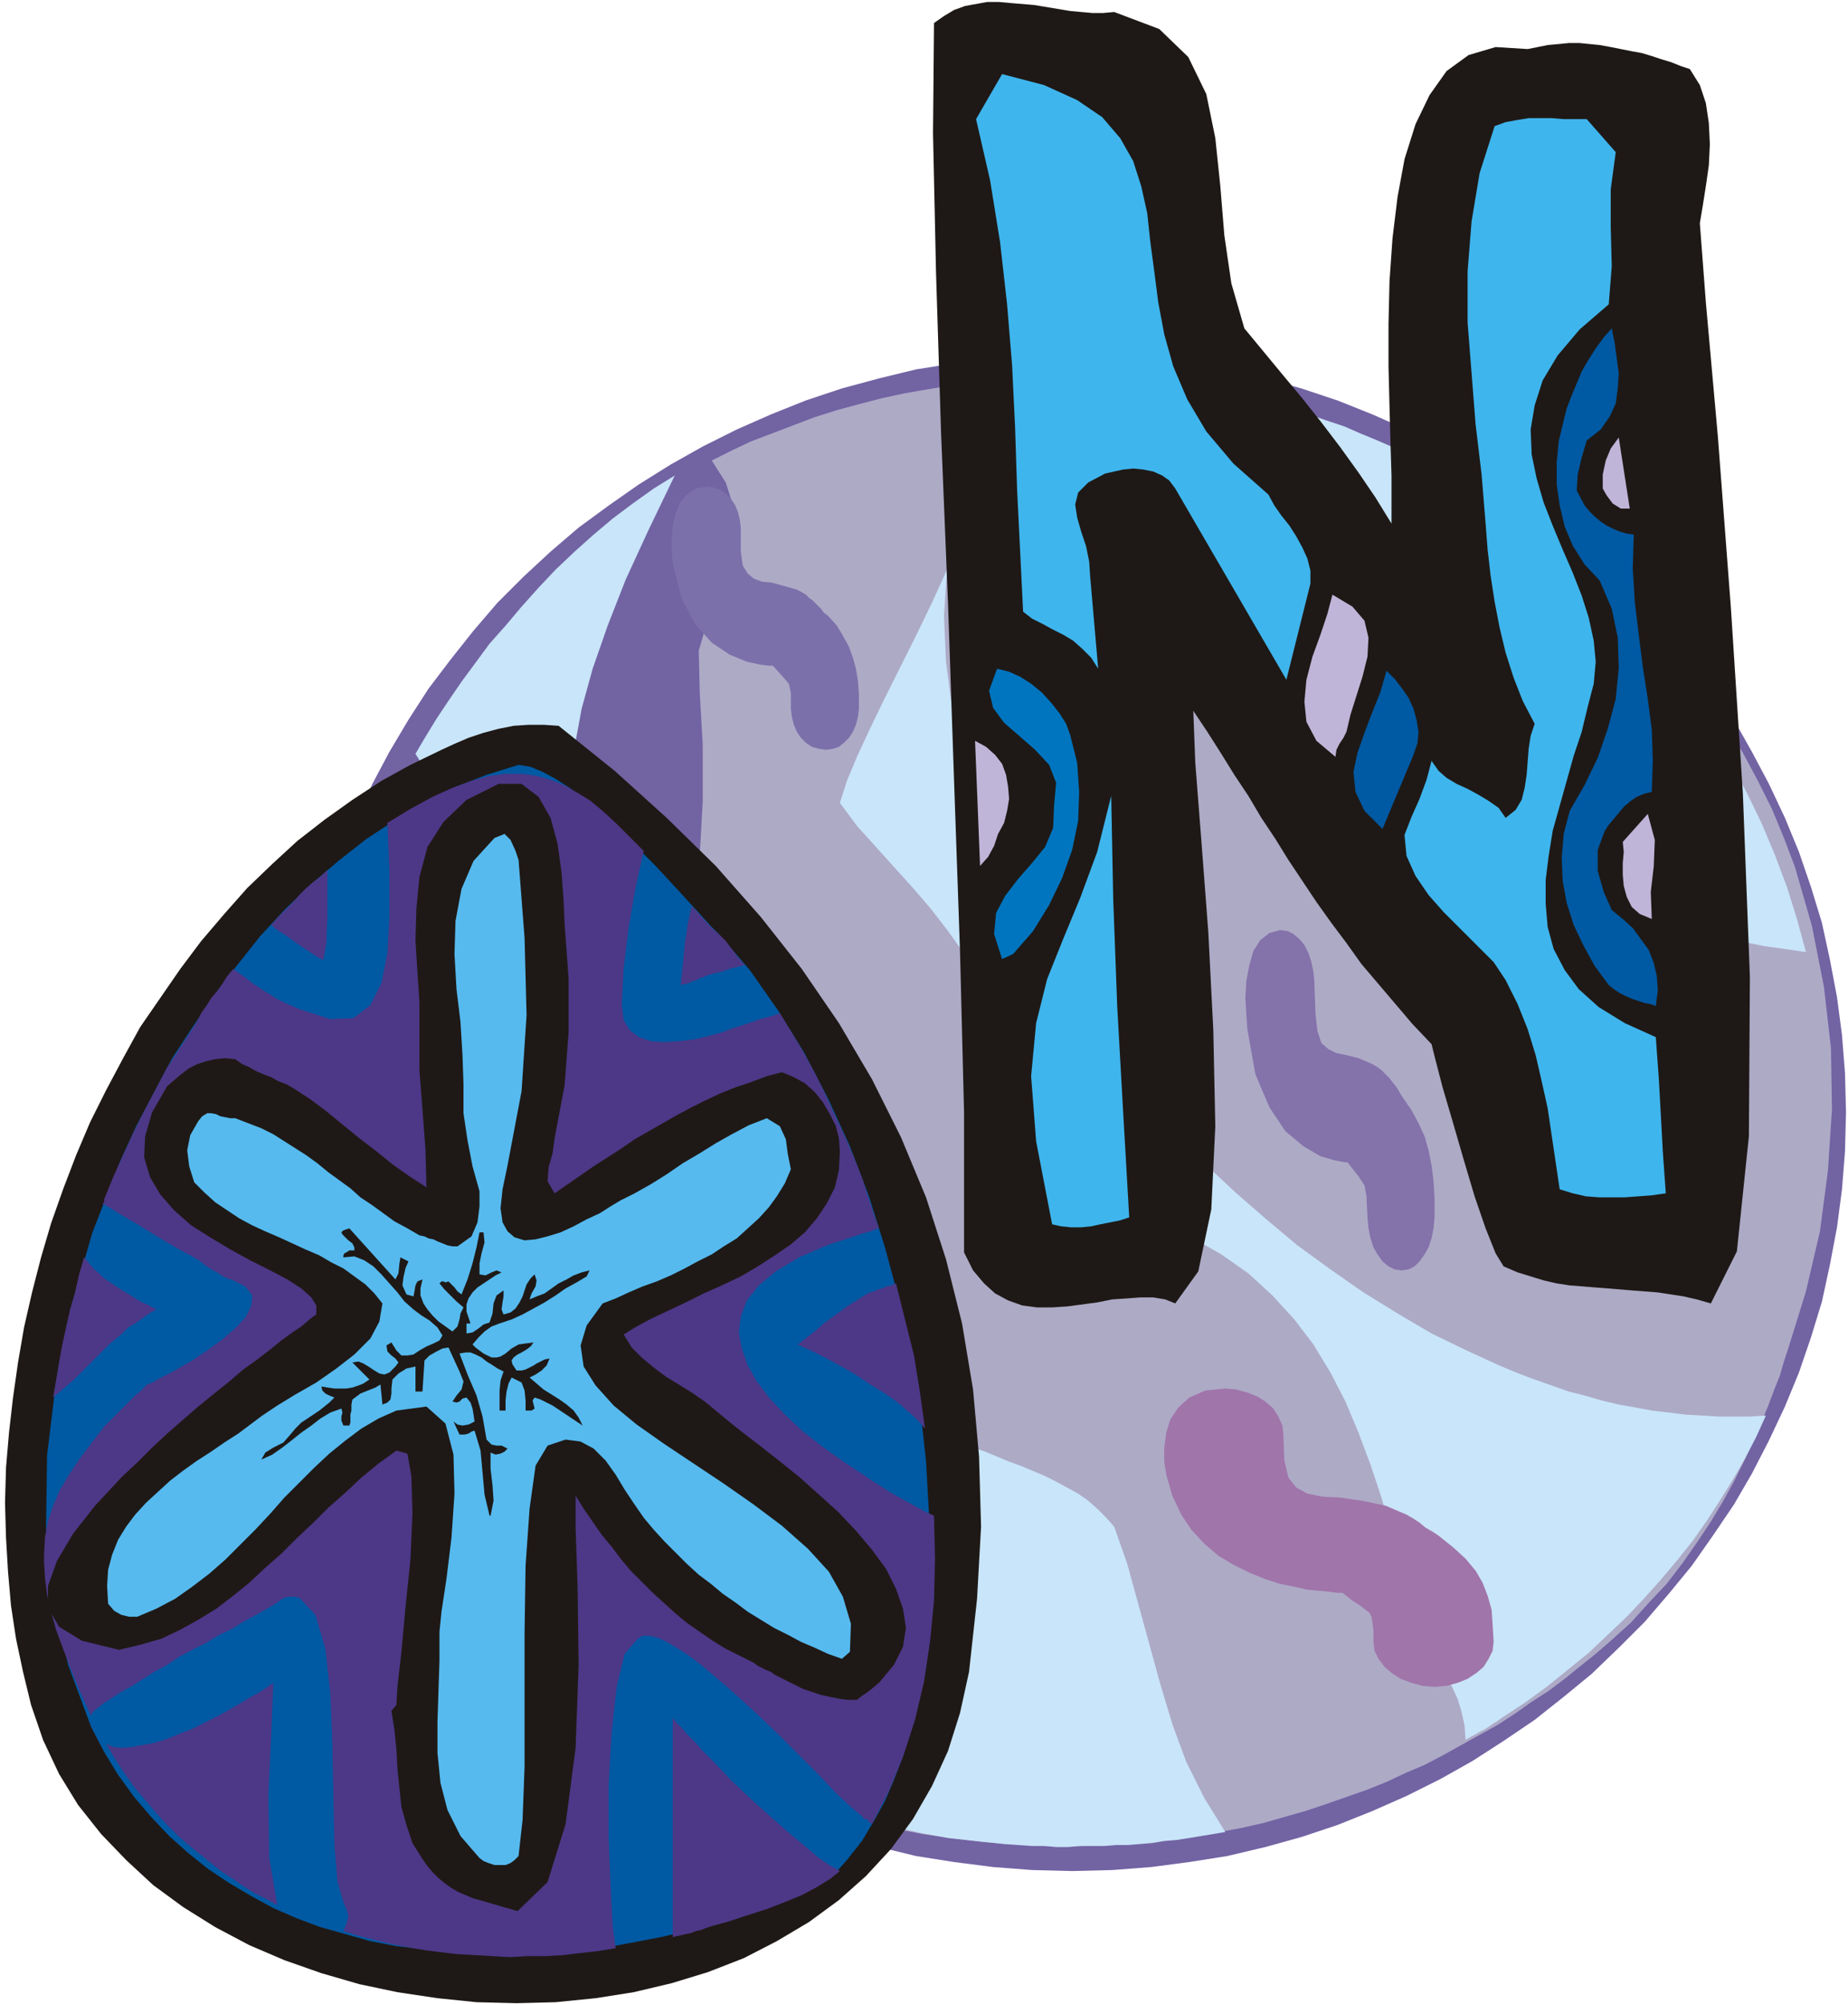
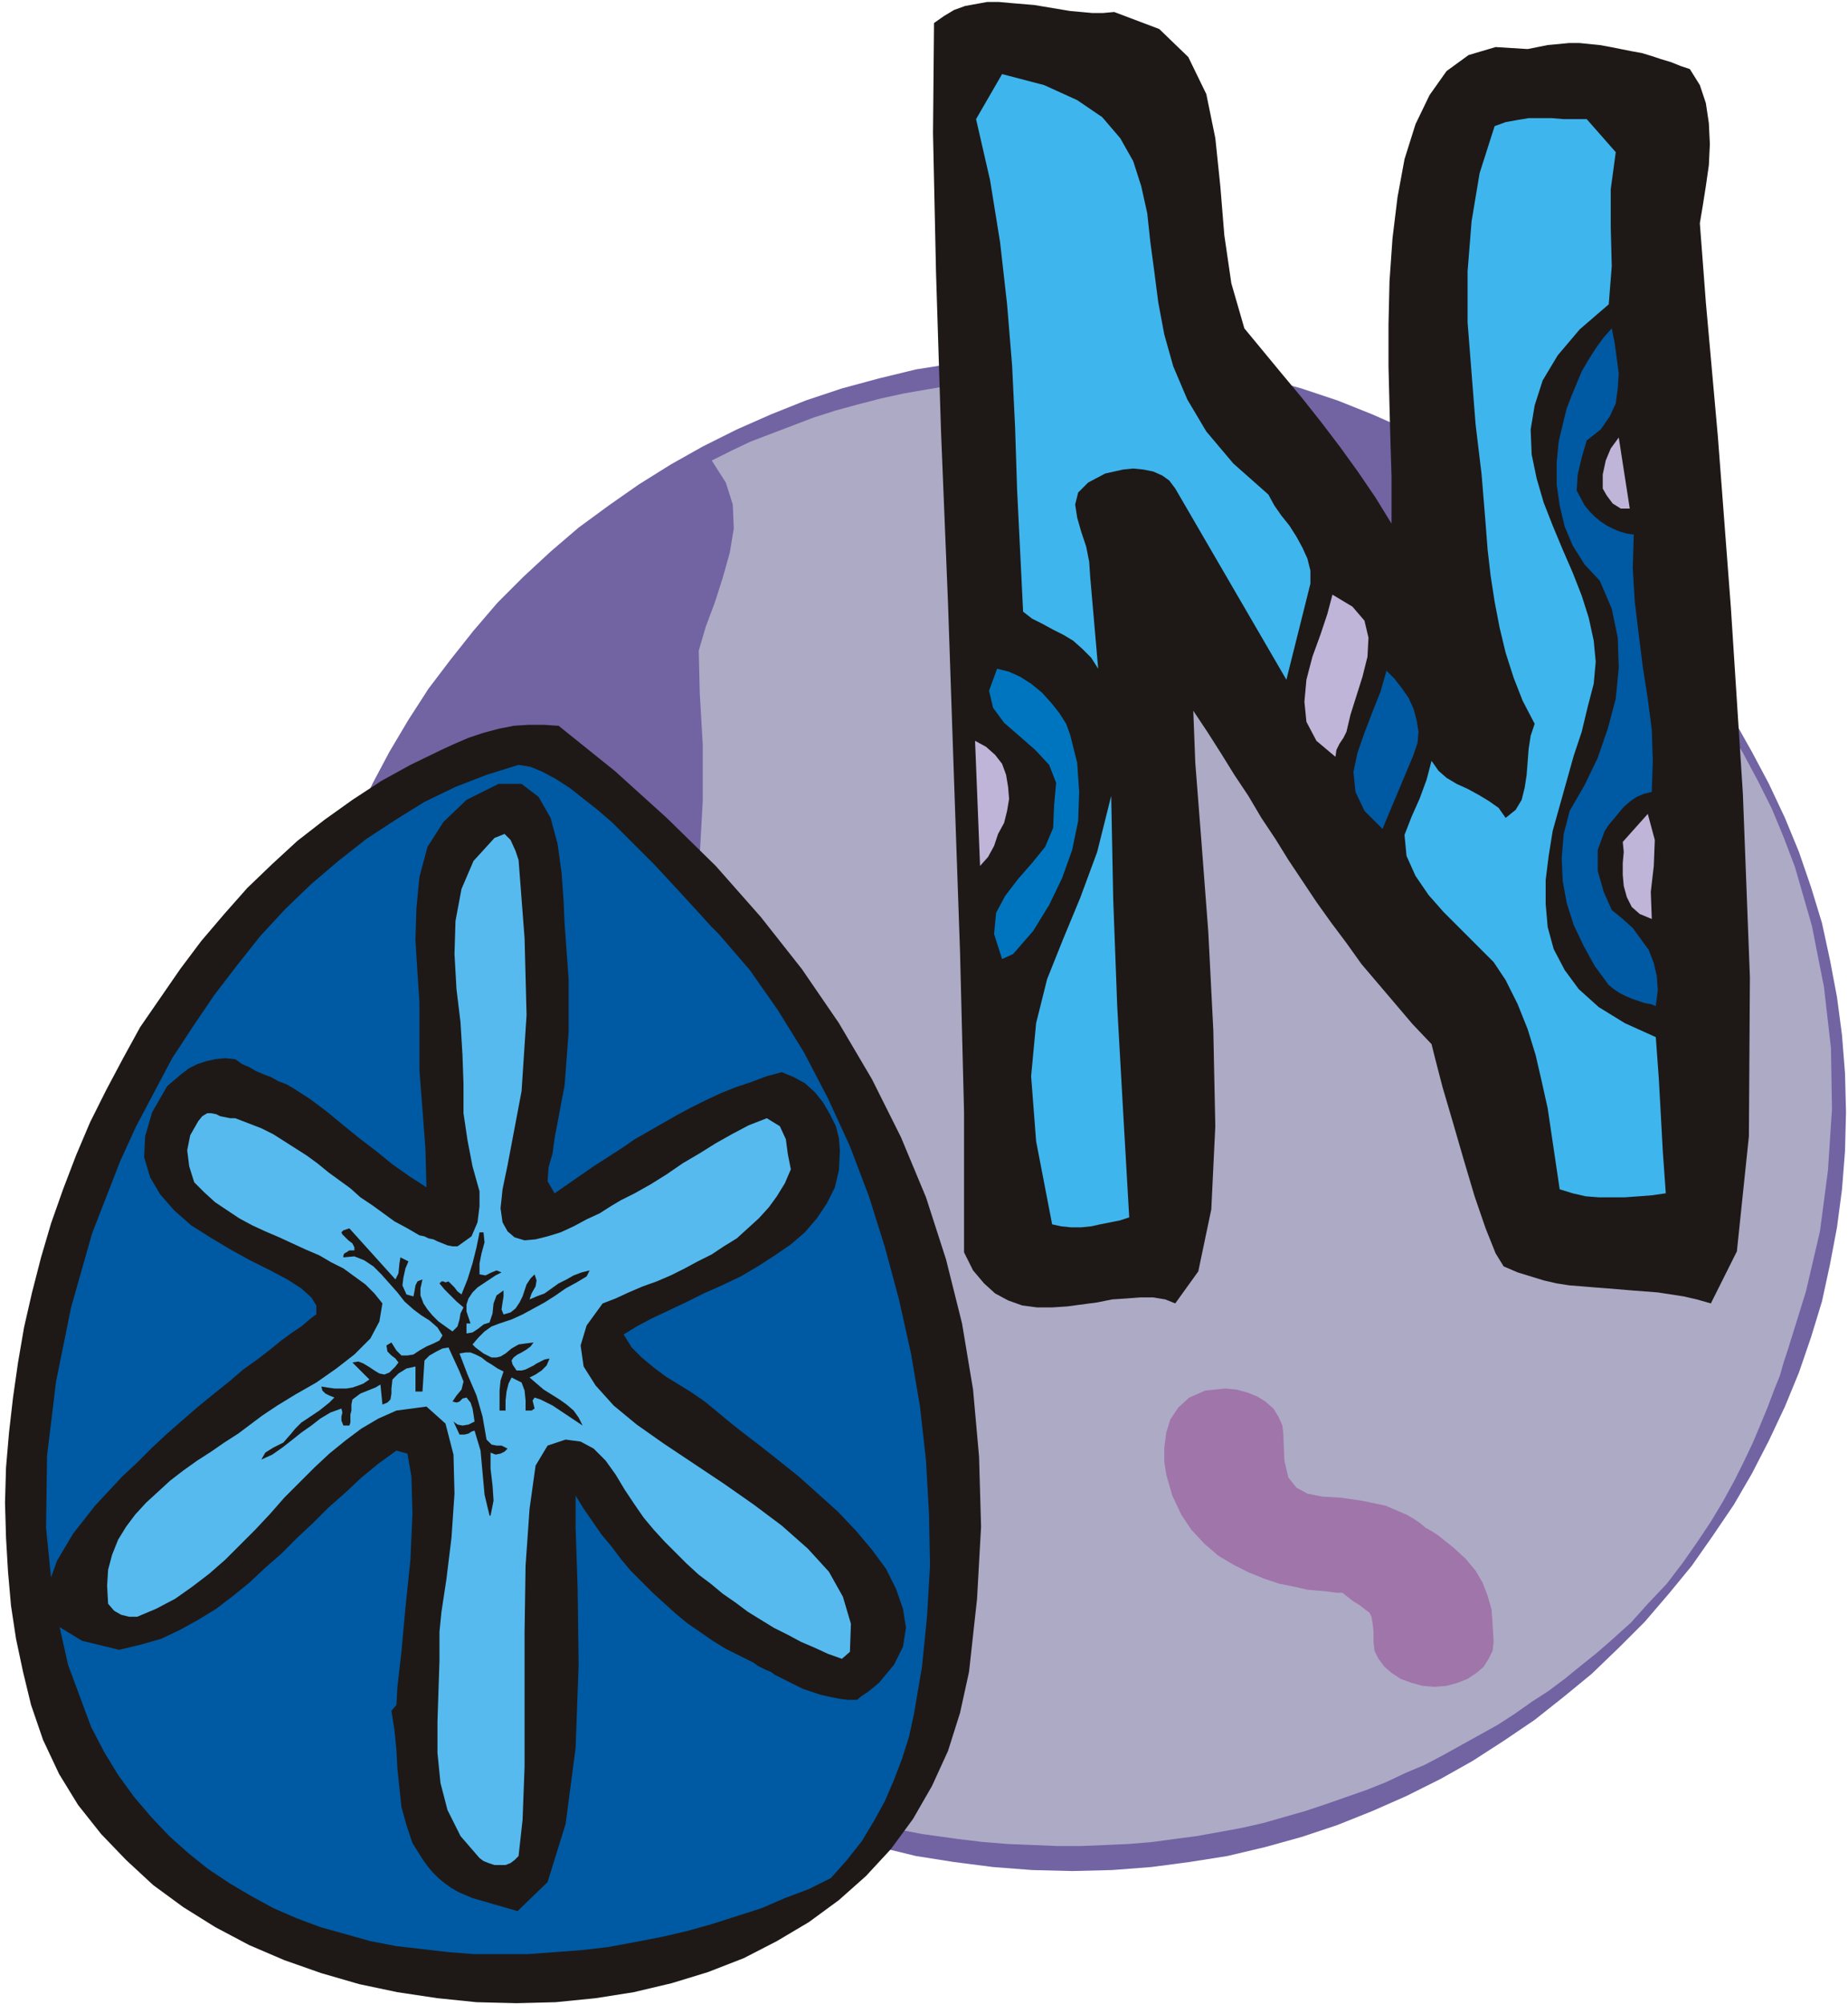
<svg xmlns="http://www.w3.org/2000/svg" fill-rule="evenodd" height="2.002in" preserveAspectRatio="none" stroke-linecap="round" viewBox="0 0 1846 2002" width="1.846in">
  <style>.pen1{stroke:none}.brush9{fill:#1e1916}.brush10{fill:#3fb5ed}.brush11{fill:#0059a3}.brush12{fill:#bfb5d8}</style>
  <path class="pen1" style="fill:#7263a3" d="m1071 354 40 1 39 3 38 5 38 6 38 9 36 10 36 12 35 14 34 15 34 17 32 18 31 20 31 21 29 22 28 24 27 25 26 26 24 28 23 29 21 29 21 31 18 32 17 32 16 34 14 34 12 35 11 36 8 37 7 37 5 38 3 38 1 39-1 39-3 38-5 38-7 37-8 37-11 36-12 35-14 34-16 34-17 33-18 31-21 31-21 30-23 28-24 28-26 26-27 26-28 23-29 23-31 21-31 20-32 18-34 17-34 15-35 14-36 12-36 10-38 9-38 6-38 5-39 3-40 1-40-1-39-3-39-5-38-6-37-9-37-10-36-12-35-14-34-15-34-17-32-18-32-20-30-21-30-23-28-23-27-26-26-26-24-28-23-28-22-30-20-31-19-31-17-33-16-34-14-34-12-35-10-36-9-37-7-37-5-38-3-38-1-39 1-39 3-38 5-38 7-37 9-37 10-36 12-35 14-34 16-34 17-32 19-32 20-31 22-29 23-29 24-28 26-26 27-25 28-24 30-22 30-21 32-20 32-18 34-17 34-15 35-14 36-12 37-10 37-9 38-6 39-5 39-3 40-1z" />
  <path class="pen1" style="fill:#adaac6" d="m1078 376 10 4 14 11 17 17 21 20 22 23 25 24 26 24 27 22 28 19 28 14 28 9 27 1 26-7 24-17 22-29 20-42 33 19 32 20 30 21 29 21 27 23 25 24 24 24 23 25 21 25 19 27 18 27 17 27 15 28 14 28 12 29 11 29 17 59 12 61 7 61 1 61-4 61-8 61-14 60-18 58-4 12-4 14-6 15-6 16-7 17-8 19-9 19-10 20-11 20-12 20-14 21-14 20-16 21-18 19-18 20-20 18-15 13-15 12-16 13-16 12-17 11-17 12-17 11-18 10-18 10-18 10-19 10-19 8-19 9-20 8-20 7-20 7-21 7-21 6-21 6-22 5-22 4-22 4-23 3-22 3-24 2-23 1-24 1h-24l-24-1-25-1-25-2-25-3-36-5-36-7-36-8-35-10-35-11-34-13-33-14-33-16-31-18-31-20-29-21-29-23-27-25-25-26-24-29-22-30-21-32-19-35-17-36-15-38-13-40-10-43-9-44-6-46-4-49-1-51 2-53 5-55 7-58 10-59 14-63 16-64 2 29-1 36-3 42-4 47-5 51-5 53-4 54-3 54-1 52 1 50 5 45 9 40 14 34 18 25 25 16 31 6 31-17 23-47 18-67 13-81 9-86 6-83 4-73 3-53 48 18 33-10 21-30 11-46 3-54v-56l-3-52-1-42 7-24 9-24 8-25 7-25 4-24-1-24-7-22-14-22 20-10 19-9 21-8 21-8 21-8 22-7 22-6 23-6 23-5 23-4 24-4 25-3 25-3 25-2 26-1h27z" />
-   <path class="pen1" d="m1500 508 28 21 27 22 26 23 25 24 24 25 22 26 21 27 20 28 19 28 17 30 16 30 15 31 13 31 12 32 10 32 9 33-21-3-21-3-20-4-21-5-20-7-20-6-19-8-19-8-19-10-19-9-18-11-18-11-18-12-17-12-17-13-17-14V508zm0 1208v-351l17 7 16 6 17 6 17 6 16 4 17 5 17 4 17 3 16 3 17 2 16 2 17 1 16 1h32l16-1-10 22-11 21-12 21-13 21-13 20-14 20-16 20-16 19-17 19-17 18-19 18-19 18-21 17-21 17-22 16-23 15zM1237 396l18 4 18 4 18 5 17 5 17 6 18 6 16 7 17 7 16 7 17 8 15 8 16 8 15 9 16 9 14 9 15 10v307l-23-21-22-21-22-23-20-23-20-24-19-25-18-26-17-27-17-27-15-27-14-28-13-29-13-29-11-29-10-30-9-30zm263 969v351l-4 3-5 3-4 3-5 3-4 2-5 3-4 2-5 3-1-14-3-14-4-13-6-13-7-12-8-12-9-10-10-10-8-37-9-37-9-35-10-35-11-33-12-32-13-31-15-29-17-28-19-25-22-24-24-22-27-19-30-17-34-15-37-12-17-6-15-6-13-7-11-7-10-8-9-9-7-9-6-9V935l20 35 22 34 24 34 25 33 26 32 28 30 28 30 30 28 31 27 31 26 33 24 33 23 34 21 34 20 35 17 35 16zm-469 479h12l12 1h12l12-1h24l12-1h12l12-1 12-1 12-2 12-1 13-2 12-2 12-2 12-2-21-34-18-36-14-38-12-40-11-40-11-40-11-40-13-37-8-9-9-9-9-8-10-7-11-6-11-6-12-6-12-5v375zm0-909v213l-7-16-6-18-5-19-4-20-5-22-6-23-8-24-11-25-15-27-17-24-17-22-18-21-19-21-18-20-19-21-17-23 7-22 10-24 13-28 14-29 16-32 16-32 16-33 15-33-3 46 2 46 6 46 9 47 13 46 16 46 20 45 22 44zm0 534-12-5-11-4-12-5-12-5-12-4-12-6-12-5-12-6-11-6-11-7-11-8-11-8-9-9-10-10-9-10-8-12v2l-27-30-21-35-15-37-11-38-10-36-8-32-10-28-12-19v3-3l-38-42-32-39-28-37-23-35-19-35-14-34-10-33-6-34-1-35 3-36 7-38 11-40 15-43 18-46 23-50 26-54-21 13-21 15-20 15-19 16-19 17-19 18-17 18-17 19-16 19-16 18-14 19-14 19-13 19-12 18-11 18-10 17 27 43 14 60 2 73-4 80-6 83-6 80 1 71 9 59 5 21 1 21-3 21-5 21-8 19-10 19-12 17-14 14 11 18 11 18 11 17 12 17 13 17 13 17 13 16 14 16 14 15 15 15 15 15 16 14 16 14 16 13 17 13 17 13 21 15 22 15 22 13 23 13 23 12 24 11 25 11 25 9 26 9 26 7 26 7 27 6 27 5 28 3 28 3 28 2v-375z" style="fill:#c9e5f9" />
  <path class="pen1" style="fill:#a075aa" d="m1282 1435 1 24 4 17 8 10 11 6 15 3 18 1 21 3 24 5 7 3 7 3 7 3 7 4 6 4 6 5 7 4 6 4 15 12 12 11 10 12 7 12 5 13 4 14 1 15 1 17-1 9-4 8-5 8-7 6-9 6-10 4-11 3-12 1-12-1-11-3-11-4-9-6-7-6-6-8-4-8-1-9v-11l-1-8-1-6-2-4-4-3-5-4-8-5-10-8h-6l-7-1-10-1-12-1-13-3-15-3-15-5-15-6-16-8-15-9-14-12-13-14-10-15-9-19-6-21-2-13v-14l2-15 4-13 8-12 11-10 16-7 20-2 11 1 11 3 10 4 8 5 8 7 5 8 4 9 1 9v2z" />
-   <path class="pen1" style="fill:#7c70aa" d="M740 530v21l2 14 5 8 6 5 8 3 10 1 11 3 14 4 4 2 5 3 3 3 4 3 4 4 4 4 3 4 4 3 9 10 6 10 6 11 4 11 3 11 2 12 1 14v14l-1 8-2 8-3 7-4 6-5 5-5 4-6 2-7 1-7-1-7-2-6-4-5-5-4-6-3-7-2-8-1-8v-16l-2-9-6-7-10-11h-3l-9-1-14-3-17-7-18-12-17-19-13-25-9-35-1-12v-13l1-13 3-12 4-11 7-8 9-6 12-2 6 1 6 2 6 4 5 5 4 6 3 7 2 8 1 8v3z" />
-   <path class="pen1" style="fill:#8472aa" d="m1313 984 1 28 2 18 4 12 7 6 8 4 10 2 12 3 14 6 5 3 4 3 4 4 4 4 3 4 4 5 3 5 3 5 9 13 7 13 6 13 4 14 3 15 2 16 1 17v19l-1 11-2 10-3 9-4 7-5 7-5 5-6 3-7 1-7-1-6-3-6-5-5-7-4-7-3-9-2-10-1-11-1-21-2-11-6-9-11-14h-3l-10-2-14-4-17-10-18-15-16-24-14-33-8-45-1-15-1-17 1-16 3-16 4-14 7-11 9-7 11-3 7 1 6 3 6 5 5 6 4 8 3 9 2 10 1 10v3z" />
-   <path class="pen1" style="fill:#93609e" d="m1016 435 1 22 1 14 3 9 3 5 5 3 6 1 6 2 8 4 5 5 5 7 4 8 4 8 9 20 6 21 3 25 1 28-2 16-4 13-6 8-8 3-8-3-6-8-4-13-2-16v-17l-2-9-3-7-5-11h-2l-6-1-9-3-9-8-11-12-9-18-8-27-5-35-1-25 2-25 7-19 11-8 8 3 6 8 4 13 2 17v2z" />
  <path class="pen1 brush9" d="m1243 328 19 23 19 23 20 24 19 24 19 25 18 25 17 25 16 26v-48l-1-32-1-37-1-40v-42l1-43 3-43 5-41 7-38 11-35 14-29 17-24 22-16 27-8 32 2 10-2 10-2 11-1 10-1h11l10 1 10 1 11 2 10 2 10 2 11 2 10 3 9 3 10 3 10 4 9 3 10 16 6 18 3 20 1 21-1 21-3 21-3 19-3 18 6 79 12 134 13 171 12 186 7 183-1 159-12 115-26 52-14-4-13-3-13-2-13-2-13-1-13-1-12-1-12-1-13-1-12-1-13-1-13-2-13-3-13-4-13-4-14-6-8-13-10-25-11-32-11-37-11-38-10-34-7-27-4-16-19-20-17-20-17-20-17-20-15-21-15-20-15-21-14-21-14-21-13-21-14-21-13-22-14-21-13-21-14-22-14-21 2 52 6 77 7 92 5 98 2 96-4 83-13 62-23 32-10-4-12-2h-13l-13 1-15 1-15 3-15 2-15 2-15 1h-15l-15-2-14-5-13-7-11-10-11-13-9-18v-140l-4-160-6-172-6-176-7-172-5-159-3-139 1-110 10-7 10-6 11-4 11-2 11-2h12l11 1 12 1 12 1 12 2 12 2 12 2 11 1 11 1h11l11-1 45 17 29 28 18 37 9 44 5 48 4 49 7 48 13 45z" />
  <path class="pen1 brush10" d="m1309 583-24 96-111-191-6-8-7-5-9-4-10-2-10-1-10 1-9 2-9 2-17 9-10 10-3 12 2 13 4 14 5 15 3 15 1 15 8 92-7-11-9-9-9-8-10-6-10-5-11-6-10-5-9-7-3-61-3-61-2-62-3-62-5-61-7-62-10-62-14-61 26-45 42 11 33 15 25 17 18 21 13 23 8 25 6 27 3 28 4 30 4 31 6 32 9 32 14 33 19 32 27 32 35 31 6 11 7 10 8 10 7 11 6 11 5 11 3 12v13zm298-279-29 25-22 26-15 25-8 25-4 24 1 25 5 24 7 24 9 23 10 24 10 23 9 23 7 22 5 23 2 21-2 22-6 23-6 25-8 24-7 25-7 25-7 25-4 25-3 24v24l2 23 6 22 11 21 14 19 20 18 26 16 31 14 3 41 2 36 2 37 3 42-14 2-13 1-14 1h-26l-13-1-13-3-13-4-4-27-4-27-4-27-6-27-6-26-8-26-10-25-12-24-12-18-16-16-17-17-17-17-15-17-13-19-9-20-2-21 7-18 8-18 7-19 5-19 7 10 8 7 10 6 11 5 11 6 10 6 10 7 7 10 10-8 6-10 3-12 2-13 1-13 1-13 2-13 4-12-12-23-9-23-8-25-6-25-5-26-4-26-3-26-2-26-4-49-6-50-4-51-4-51v-51l4-50 8-48 15-47 11-4 11-2 12-2h23l12 1h23l29 33-5 37v38l1 39-3 38z" />
  <path class="pen1 brush11" d="m1585 440-5 17-4 17-1 16 8 15 5 6 5 5 6 5 6 4 6 3 7 3 7 2 7 1-1 34 2 33 4 33 4 32 5 32 4 31 1 31-1 31-8 2-7 3-6 4-7 6-5 6-5 6-5 6-4 6-7 19v21l6 21 8 18 11 9 10 9 8 11 8 11 5 13 3 13 1 14-2 16-5-2-6-1-6-2-6-2-7-3-6-3-6-4-5-4-14-19-11-20-10-21-7-22-4-22-1-23 2-24 6-23 15-26 13-27 10-29 8-30 3-31-1-30-6-29-12-28-15-16-12-19-8-19-5-21-3-21v-22l2-21 5-21 3-12 5-13 5-12 5-12 7-12 7-11 8-11 8-9 3 15 2 15 2 15-1 15-2 15-6 13-9 13-14 11z" />
  <path class="pen1 brush12" d="M1628 508h-9l-8-5-6-8-4-7v-14l3-14 5-12 8-11 11 71zm-283 223-3 6-4 6-3 6-1 7-19-16-10-19-2-20 2-22 6-23 8-22 7-21 5-19 20 12 12 14 4 17-1 19-5 20-6 19-6 19-4 17z" />
  <path class="pen1" style="fill:#0075bf" d="m1069 734 7 28 2 29-1 29-6 29-10 28-13 27-16 26-20 23-11 5-8-25 2-21 9-17 13-17 14-16 13-16 8-19 1-23 2-22-7-18-14-15-16-14-15-13-11-15-4-17 8-22 12 3 11 5 11 7 11 9 9 10 8 10 7 11 4 11z" />
  <path class="pen1 brush11" d="m1412 754-31 74-18-18-9-19-2-20 4-19 7-20 8-21 8-20 6-21 8 8 7 9 7 10 5 11 3 11 2 12-1 11-4 12z" />
  <path class="pen1 brush12" d="m1003 822-6 11-4 12-6 11-8 9-5-125 11 6 9 8 7 9 4 11 2 12 1 12-2 12-3 12z" />
  <path class="pen1 brush10" d="m1051 1223-16-83-5-65 5-53 11-44 16-40 17-41 17-46 14-56 2 103 4 107 6 107 6 104-9 3-10 2-10 2-9 2-10 1h-10l-10-1-9-2z" />
  <path class="pen1 brush12" d="m1650 918-12-5-8-7-5-10-3-11-1-11v-12l1-11-1-10 25-28 7 26-1 26-3 26 1 27z" />
  <path class="pen1 brush9" d="m558 725 56 45 52 47 49 48 45 51 41 52 37 54 33 56 29 58 25 60 20 62 16 64 11 66 6 67 2 70-4 72-8 73-9 41-12 38-16 35-19 33-22 30-25 27-27 24-30 22-32 19-33 17-36 14-36 11-38 9-38 6-40 4-39 1-40-1-39-4-40-6-38-8-38-11-37-13-35-15-34-18-32-20-30-22-27-25-25-26-23-29-19-31-16-34-12-35-8-33-7-33-5-33-3-34-2-34-1-35 1-35 3-35 4-35 5-35 6-35 8-35 9-35 10-34 12-34 13-34 14-33 16-32 17-32 17-31 20-29 20-29 21-28 23-27 23-26 25-24 25-23 27-21 28-20 29-19 29-16 31-15 13-6 14-6 15-5 15-4 15-3 15-1h15l15 1z" />
  <path class="pen1 brush11" d="m718 933 31 36 28 40 26 42 24 46 22 48 19 50 16 51 14 52 12 54 9 53 6 54 3 53 1 52-3 51-5 50-8 47-5 23-7 22-8 21-9 21-11 20-12 20-15 19-16 18-22 11-24 9-23 10-25 8-25 8-25 7-26 6-26 5-27 5-26 3-27 2-27 2h-53l-26-2-26-3-26-3-26-5-25-7-25-7-24-9-23-10-22-12-22-13-21-14-20-16-19-17-18-19-17-20-16-22-14-23-13-25-23-62-15-67-7-70 1-72 9-74 15-74 21-74 28-72 16-35 18-34 18-34 21-32 21-31 23-30 23-29 25-27 26-25 27-23 28-22 29-19 29-18 31-15 31-12 32-10 12 2 12 5 13 7 14 9 14 11 14 11 15 13 14 14 14 14 14 14 13 14 12 13 11 12 11 12 9 10 8 8z" />
-   <path class="pen1" d="M862 1815v-342l9 6 8 5 9 6 9 5 9 5 9 5 9 5 9 4 1 43-1 42-4 41-6 40-9 38-12 37-14 34-17 33-1-1-2-1-1-2-2-1h-2l-1-1v-1zm0-437v-83l3-2 4-2 4-1 4-2 4-1 5-2 4-1 5-2 9 36 9 36 6 37 5 36-5-6-6-6-7-6-8-7-8-6-9-6-10-6-9-6zm0-146v-53l4 13 4 12 4 12 4 11-4 1-4 2-4 1-4 1zM718 933l7 7 6 8 6 8 7 8-4 1-4 1-4 1-4 1-5 2-4 1-4 1-4 1v-46l7 6zm144 246v53l-36 12-28 12-23 14-17 14-12 15-6 16-2 16 3 16 6 17 9 16 13 17 15 16 17 16 19 15 21 15 21 14v342l-12-10-15-14-17-18-20-20-21-21-22-21-22-20-22-19v-638l11-3 10-4 10-3 9-3 8-3 8-2 7-2 5-2 11 18 12 20 11 20 10 20 10 22 10 21 10 23 9 23zm0 116-8 5-8 5-8 6-7 5-8 6-8 7-9 7-9 7 6 3 7 3 8 4 8 4 9 5 9 5 9 5 9 6v-83zm-151 629 18-5 18-6 19-6 18-7 17-7 15-8 13-8 10-8-9-5-12-8-14-12-17-14-18-16-19-17-20-19-19-20v166zm0-951-4 1-4 2-4 1-3 2-4 1-4 2-4 1-4 1 2-20 2-21 3-20 4-18 20 22v46zm0 61-16 4-17 2-15 1-13-1-12-4-9-7-6-10-2-15 2-37 5-41 7-40 8-36-14-14-13-13-13-12-13-11-13-8-14-8-13-5-14-4-15-2h-16l-16 2-18 5-19 7-20 9-22 12-23 14 2 49v44l-2 37-6 30-11 22-17 13-23 1-31-10v588l16 17 10 34 5 45 2 51 1 52 1 47 3 37 6 21 3 7 2 7-2 8-3 7 16 5 16 4 16 4 16 3 17 3 16 2 17 2 18 1 17 1 17 1 18-1h17l18-1 17-2 18-2 18-3-3-22-2-39-2-48v-54l3-53 5-45 8-33 13-15 5-3h7l8 2 9 4 10 6 11 7 12 9 12 10v-638zm0 724v166l-6 2-5 2-5 1-5 2-5 1-4 1-5 1-4 1v-219l4 5 5 5 5 6 5 5 5 5 5 6 5 5 5 5zM299 944v-50l7-7 7-6 8-6 6-6v47l-1 26-3 17-6-3-6-4-6-4-6-4zm0-50v50l-7-5-7-5-8-5-6-5 6-7 8-8 7-7 7-8zm0 114v588l-5-1h-6l-6 2-7 5-5 3-7 4-9 5-11 6-11 7-13 6-13 8-14 7v-289l15-10 15-11 14-12 10-11 5-11 1-10-7-9-14-7h-2l-4-2-4-2-4-3-6-3-6-4-6-5-7-4v-227l5-8 4-8 5-7 5-8 6-7 5-7 5-8 6-7 10 7 9 7 9 6 8 5 8 5 8 4 7 3 7 3zm-107 838v-119l12-6 12-6 11-6 12-7 10-6 9-5 8-5 7-5-2 50-3 63 1 62 8 47-11-6-12-6-11-7-10-7-11-7-10-8-10-8-10-8zm0-818v227l-13-7-14-8-13-8-13-8-12-7-10-6-8-5-5-3v-5l9-22 10-22 10-22 11-22 11-21 11-21 13-20 13-20zm0 331v289l-13 7-12 8-13 7-11 7-11 7-11 6-9 6-8 5v-276l5-5 5-5 5-5 5-5 5-5 6-6 6-5 6-6 3-1 4-2 5-3 6-3 6-3 7-4 7-4 7-4zm0 368v119l-13-11-12-12-11-12-11-13-11-13-10-14-9-14-9-15 7 3 9 1 10-1 11-2 11-2 13-4 12-5 13-5zm-88-379v-71l6 4 6 4 6 4 7 4 6 4 7 4 7 3 7 4-7 4-7 5-7 5-7 4-6 6-6 5-6 5-6 6zm0-150v5h-2l1-1 1-1v-3zm0 79v71l-6 6-6 6-6 6-6 6-6 6-7 6-7 6-7 6 3-17 3-18 3-17 4-18 4-18 5-17 4-18 5-17 5 6 5 6 5 4 5 5zm0 148v276l-5 4-4 3-3 3-1 3-11-24-9-22-8-21-7-19-5-18-4-17-2-16-1-16v-9l1-17 3-16 5-15 7-16 9-15 10-15 12-16 13-17z" style="fill:#4c3887" />
  <path class="pen1 brush9" d="m564 923 4 55v53l-4 53-10 53-2 15-4 14-1 14 7 12 13-9 13-9 13-9 14-9 14-9 13-9 14-8 14-8 14-8 15-8 14-7 15-7 15-6 15-5 16-6 15-4 12 5 11 6 10 9 8 10 7 12 6 12 3 12 1 13-1 19-4 17-8 16-10 15-12 14-14 12-16 11-17 11-17 10-19 9-18 8-18 9-17 8-17 8-15 8-13 8 8 13 10 10 12 10 12 9 13 8 13 8 13 9 11 9 12 10 15 12 17 13 19 15 20 16 19 17 20 18 18 19 16 19 14 19 10 20 7 20 3 19-3 19-9 18-15 18-6 5-5 4-6 4-5 4h-9l-8-1-10-2-9-2-9-3-9-3-8-4-8-4-4-2-4-2-4-2-4-3-5-2-4-2-4-2-4-3-14-7-14-7-13-8-13-9-13-9-12-10-11-10-11-10-11-11-11-11-10-12-9-12-10-12-9-13-9-13-8-13v32l2 60 1 77-3 83-10 76-18 58-30 29-45-13-7-3-7-3-7-4-7-5-6-5-6-6-5-6-5-7-10-16-6-18-5-18-2-19-2-19-1-19-2-20-3-19 5-6 1-18 4-35 4-44 5-48 2-46-1-37-4-23-11-3-18 13-17 14-16 15-17 15-15 15-16 15-16 16-16 14-16 15-16 13-17 13-18 11-18 10-19 9-21 6-21 5-37-9-23-14-11-19v-22l9-25 16-27 22-28 27-29 15-14 15-15 15-14 16-14 15-13 16-13 15-12 14-12 14-10 13-10 11-9 11-8 9-6 7-6 5-4 3-2v-9l-5-8-10-9-14-9-17-9-20-10-20-11-20-12-19-12-17-15-14-16-10-17-6-20 1-21 7-24 15-26 7-6 7-6 8-6 8-4 9-3 9-2 10-1 10 1 7 5 7 3 7 4 7 3 8 3 7 4 8 3 7 4 17 11 16 12 17 14 16 13 17 13 16 13 17 12 17 11-1-38-3-40-3-39v-68l-2-30-2-32 1-32 3-31 8-30 16-25 23-22 32-16h23l17 13 12 21 7 26 4 29 2 28 1 23z" />
  <path class="pen1" style="fill:#56baef" d="m518 859 6 78 2 77-5 76-14 74-5 24-2 19 2 14 5 9 7 6 10 3 11-1 12-3 13-4 13-6 13-7 13-6 11-7 10-6 8-4 6-3 16-9 16-10 16-11 17-10 16-10 16-9 17-9 18-7 13 8 6 13 2 15 3 15-6 14-8 13-8 11-10 11-11 10-11 10-13 8-12 8-14 7-13 7-14 7-14 6-14 5-14 6-13 6-13 5-16 22-6 20 3 21 12 19 18 20 23 19 27 19 30 20 30 20 30 21 28 21 26 23 21 23 14 25 8 27-1 28-8 7-14-5-13-6-14-6-13-7-14-7-13-8-13-8-12-9-13-9-12-10-12-9-12-11-11-11-11-11-11-12-10-12-9-13-10-15-9-15-10-14-12-12-13-7-15-2-18 6-12 20-6 43-4 57-1 67v134l-2 53-4 36-4 4-4 3-5 2h-11l-6-2-5-2-4-3-19-22-13-26-7-27-3-30v-31l1-31 1-30v-29l2-20 5-33 5-41 3-44-1-39-8-31-19-17-30 4-18 8-17 10-16 12-16 13-15 14-15 15-15 15-14 16-15 16-15 15-15 15-16 14-17 13-17 12-19 10-19 8h-8l-8-2-7-4-6-7-1-18 1-16 4-15 6-15 8-13 9-12 11-12 12-11 12-11 13-10 14-10 14-9 13-9 14-9 12-9 12-9 15-10 18-11 21-12 20-14 18-14 16-16 9-17 3-18-8-10-9-9-11-8-11-8-12-6-12-7-14-6-13-6-13-6-14-6-13-6-13-7-12-8-12-8-11-10-10-10-5-16-2-16 3-15 8-14 4-5 5-3h4l5 1 4 2 5 1 5 1h5l13 5 13 5 12 6 11 7 11 7 11 7 11 8 11 9 11 8 11 8 10 9 12 8 11 8 11 8 13 7 12 7 5 1 4 2 5 1 4 2 5 2 5 2 5 1h5l14-10 6-14 2-16v-15l-7-25-5-26-4-27v-29l-1-29-2-33-4-33-2-35 1-33 6-32 12-28 21-23 10-4 6 6 5 11 3 9z" />
  <path class="pen1 brush9" d="m395 1278 3-6 1-10 1-6 8 4-3 7-2 9-1 8 4 9 7 2 1-5 1-6 2-4 5-2-2 9v7l3 8 4 6 5 6 6 6 7 5 7 5 5-5 2-7 1-6 3-6-7-6-6-6-6-6-5-6 2-2h2l2 1 3-1 3 3 3 3 3 4 4 3 6-15 5-16 4-16 3-15h4l1 10-3 11-2 10v11l6 1 6-3 5-2 5 2-6 3-6 4-6 4-6 4-5 5-4 6-2 6v7l4 12h-4v10l6-1 6-4 5-4 6-2 3-9 1-10 3-8 7-5v6l-1 6-1 7 2 5 7-2 5-4 4-6 3-6 2-6 2-6 4-6 4-4 2 6-1 6-4 7-2 6 7-3 8-3 7-5 7-5 8-4 7-4 8-3 8-2-3 6-10 6-11 6-10 7-11 7-11 6-11 6-11 5-12 4-8 3-7 5-6 6-6 7 3 3 4 3 4 3 4 2 4 2h5l4-1 5-3 6-5 7-4 7-1 8-1-3 4-4 3-5 3-4 2-4 3-2 3 1 4 4 6h5l4-1 4-2 4-2 3-2 4-2 4-2 5-1-3 7-5 5-6 4-6 3 7 6 7 6 8 5 8 5 7 5 7 6 5 7 4 8-6-4-6-4-6-4-6-4-6-4-6-3-6-3-6-2-2 3 1 4 1 4-3 2h-6v-10l-1-10-3-8-10-5-3 6-2 8-1 9v10h-6v-20l1-10 3-9-6-3-6-4-5-3-5-4-6-3-5-2h-5l-6 1 8 21 9 21 6 21 4 23 5 5 5 1h5l6 3-3 3-4 2-5 1-5-2v16l2 17 1 15-3 15h-1l-5-21-2-22-2-22-6-20-3 1-3 2-4 1h-5l-6-13 4 3 5 1 6-1 6-3-1-7-1-6-2-6-4-5-4 1-3 3-3 1-4-1 4-6 5-6 2-8-4-10-11-24-6 1-6 3-7 4-5 5-2 31h-7v-25l-9 2-8 5-6 6-1 9v5l-1 6-3 3-5 2-2-20-5 3-5 2-5 2-5 2-4 3-4 3-1 5v6l-1 4v8l-1 3h-6l-2-5v-4l1-4-1-4-11 4-10 6-9 7-10 7-10 8-9 7-10 7-11 5 4-7 8-5 10-5 7-8 5-6 6-6 6-4 6-4 6-4 5-4 5-4 5-5-5-2-4-2-3-3-1-4 6 1 7 1h12l6-1 6-2 5-2 6-4-17-17 6-1 5 2 5 3 6 4 5 3 5 1 5-2 6-6 3-4-3-4-4-3-4-4-1-6 5-3 5 8 5 5h6l6-1 6-4 7-4 7-3 6-3 3-5-5-8-8-7-8-5-8-6-9-8-7-9-8-9-8-9-8-8-9-6-10-4-11 1v-2l1-2 2-1 3-2h5v-3l-2-4-4-3-3-3-3-3-1-2 2-2 6-2 46 51z" />
</svg>